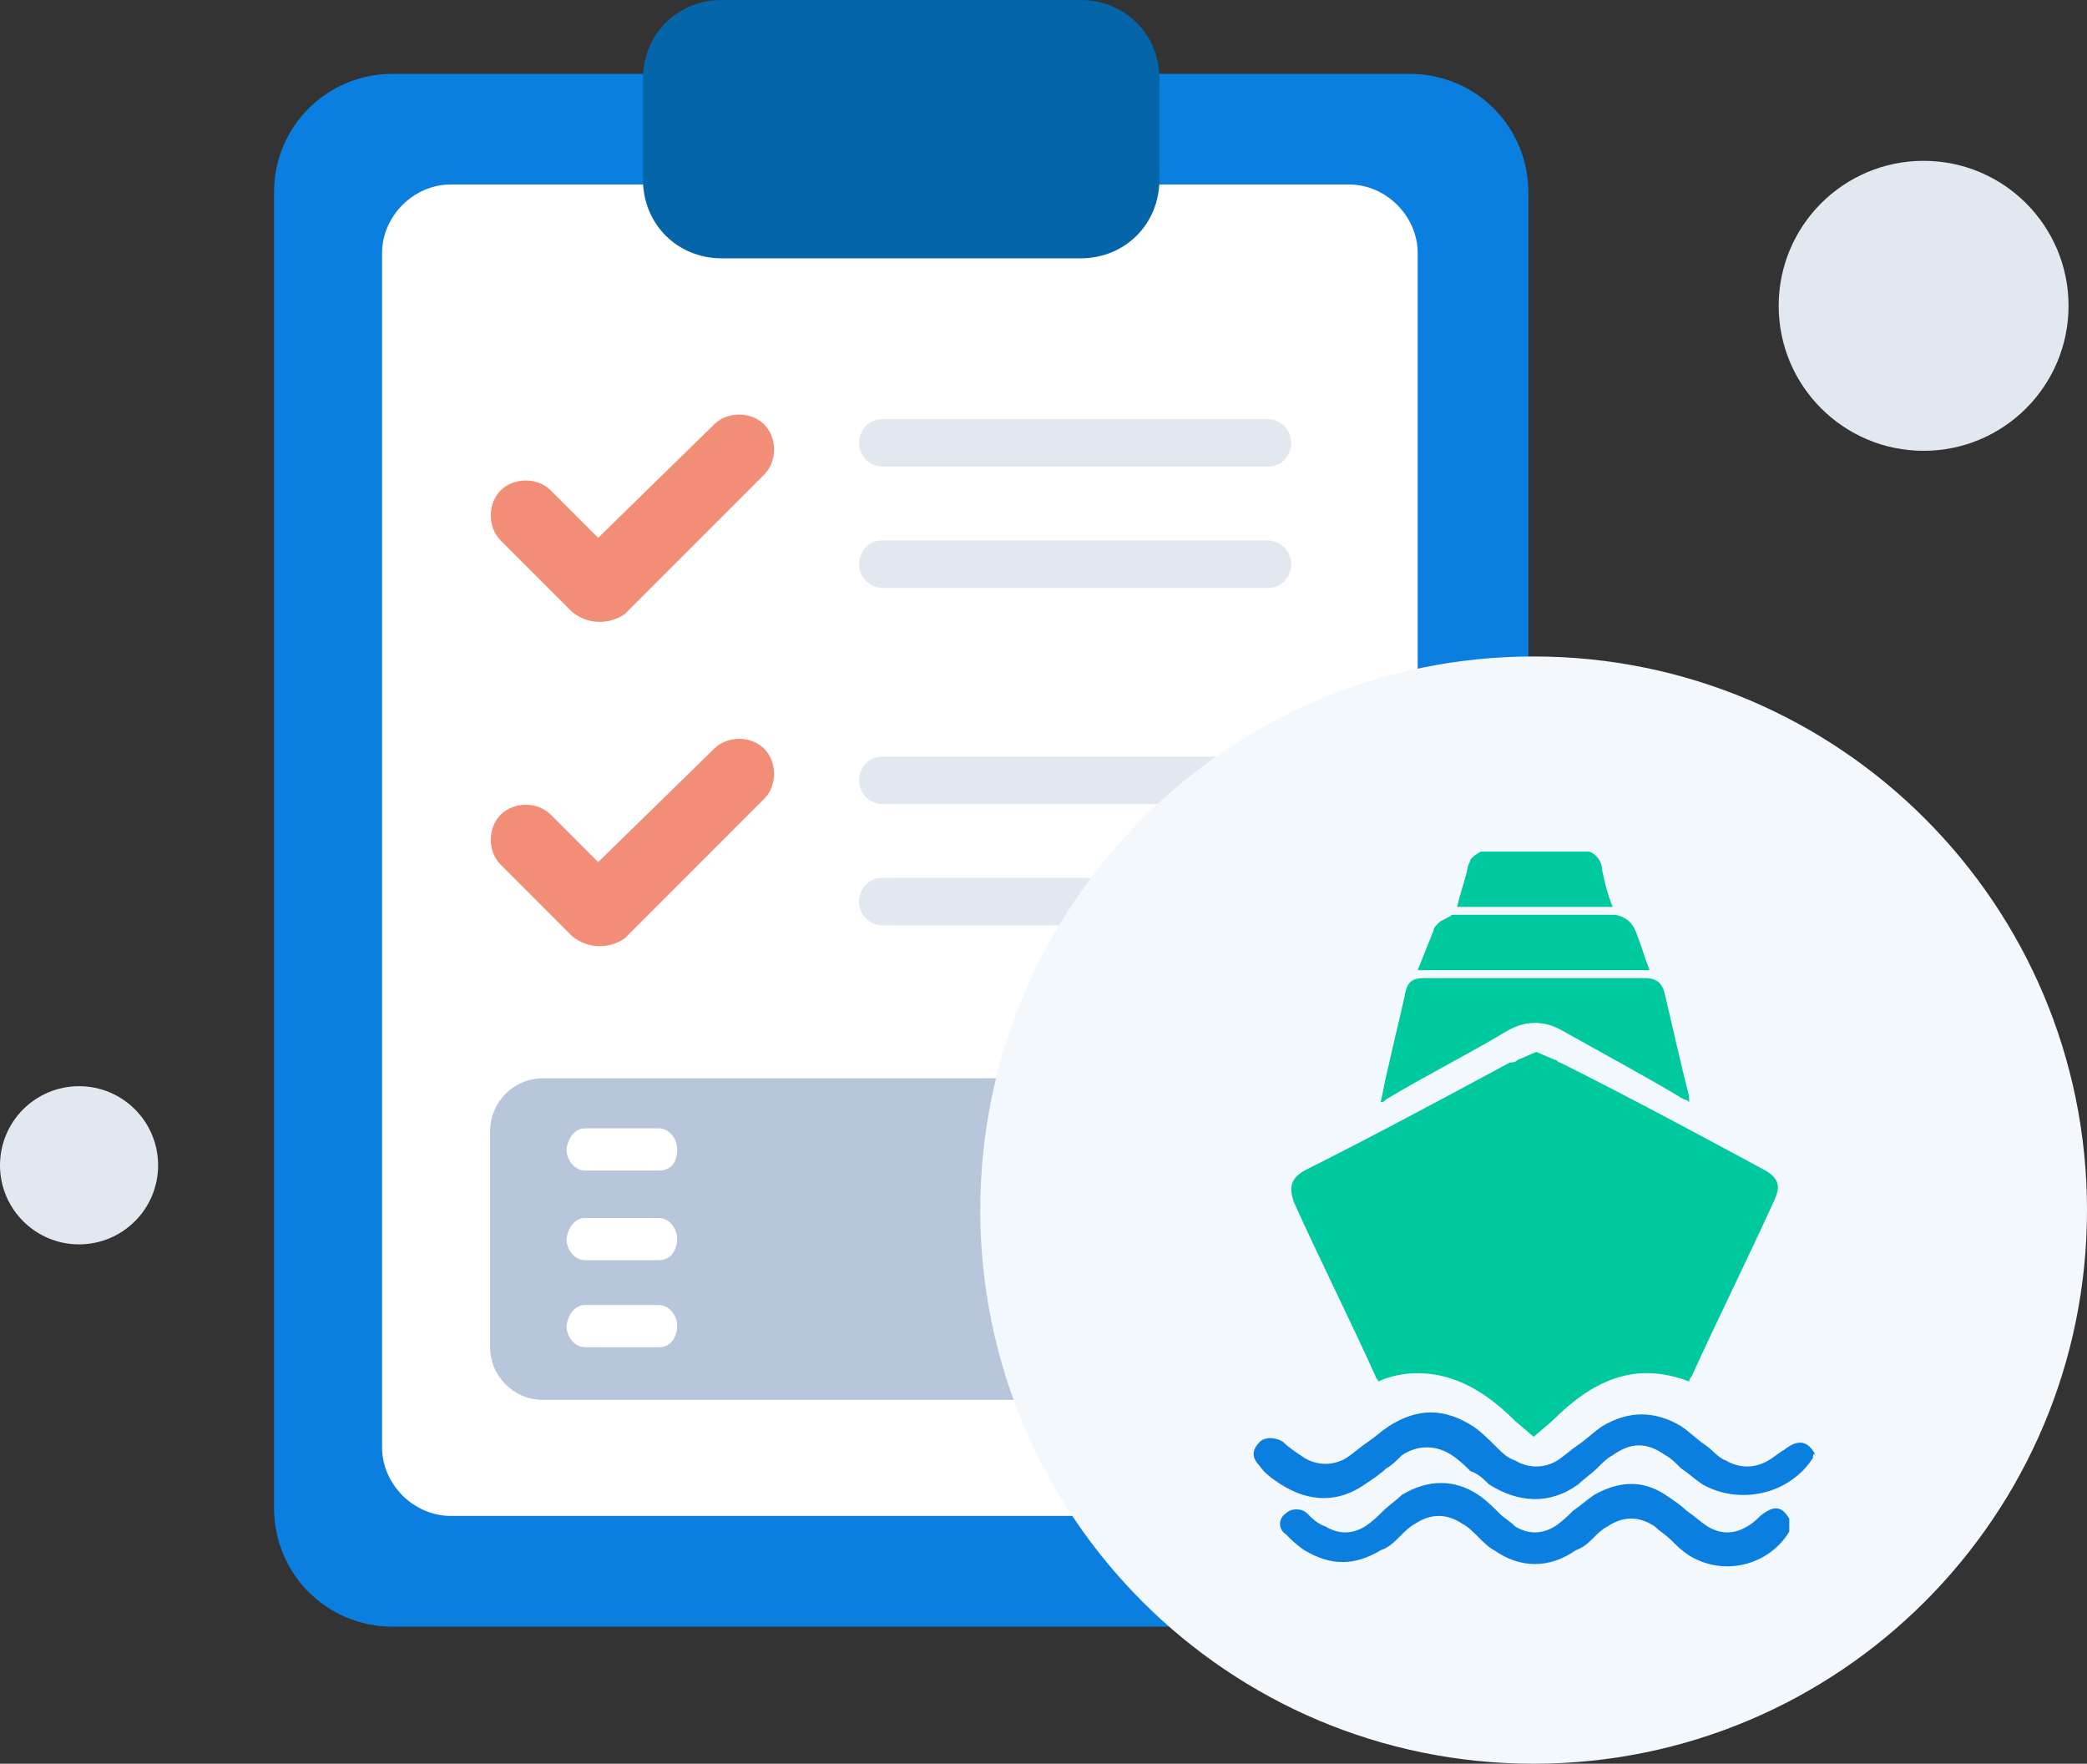
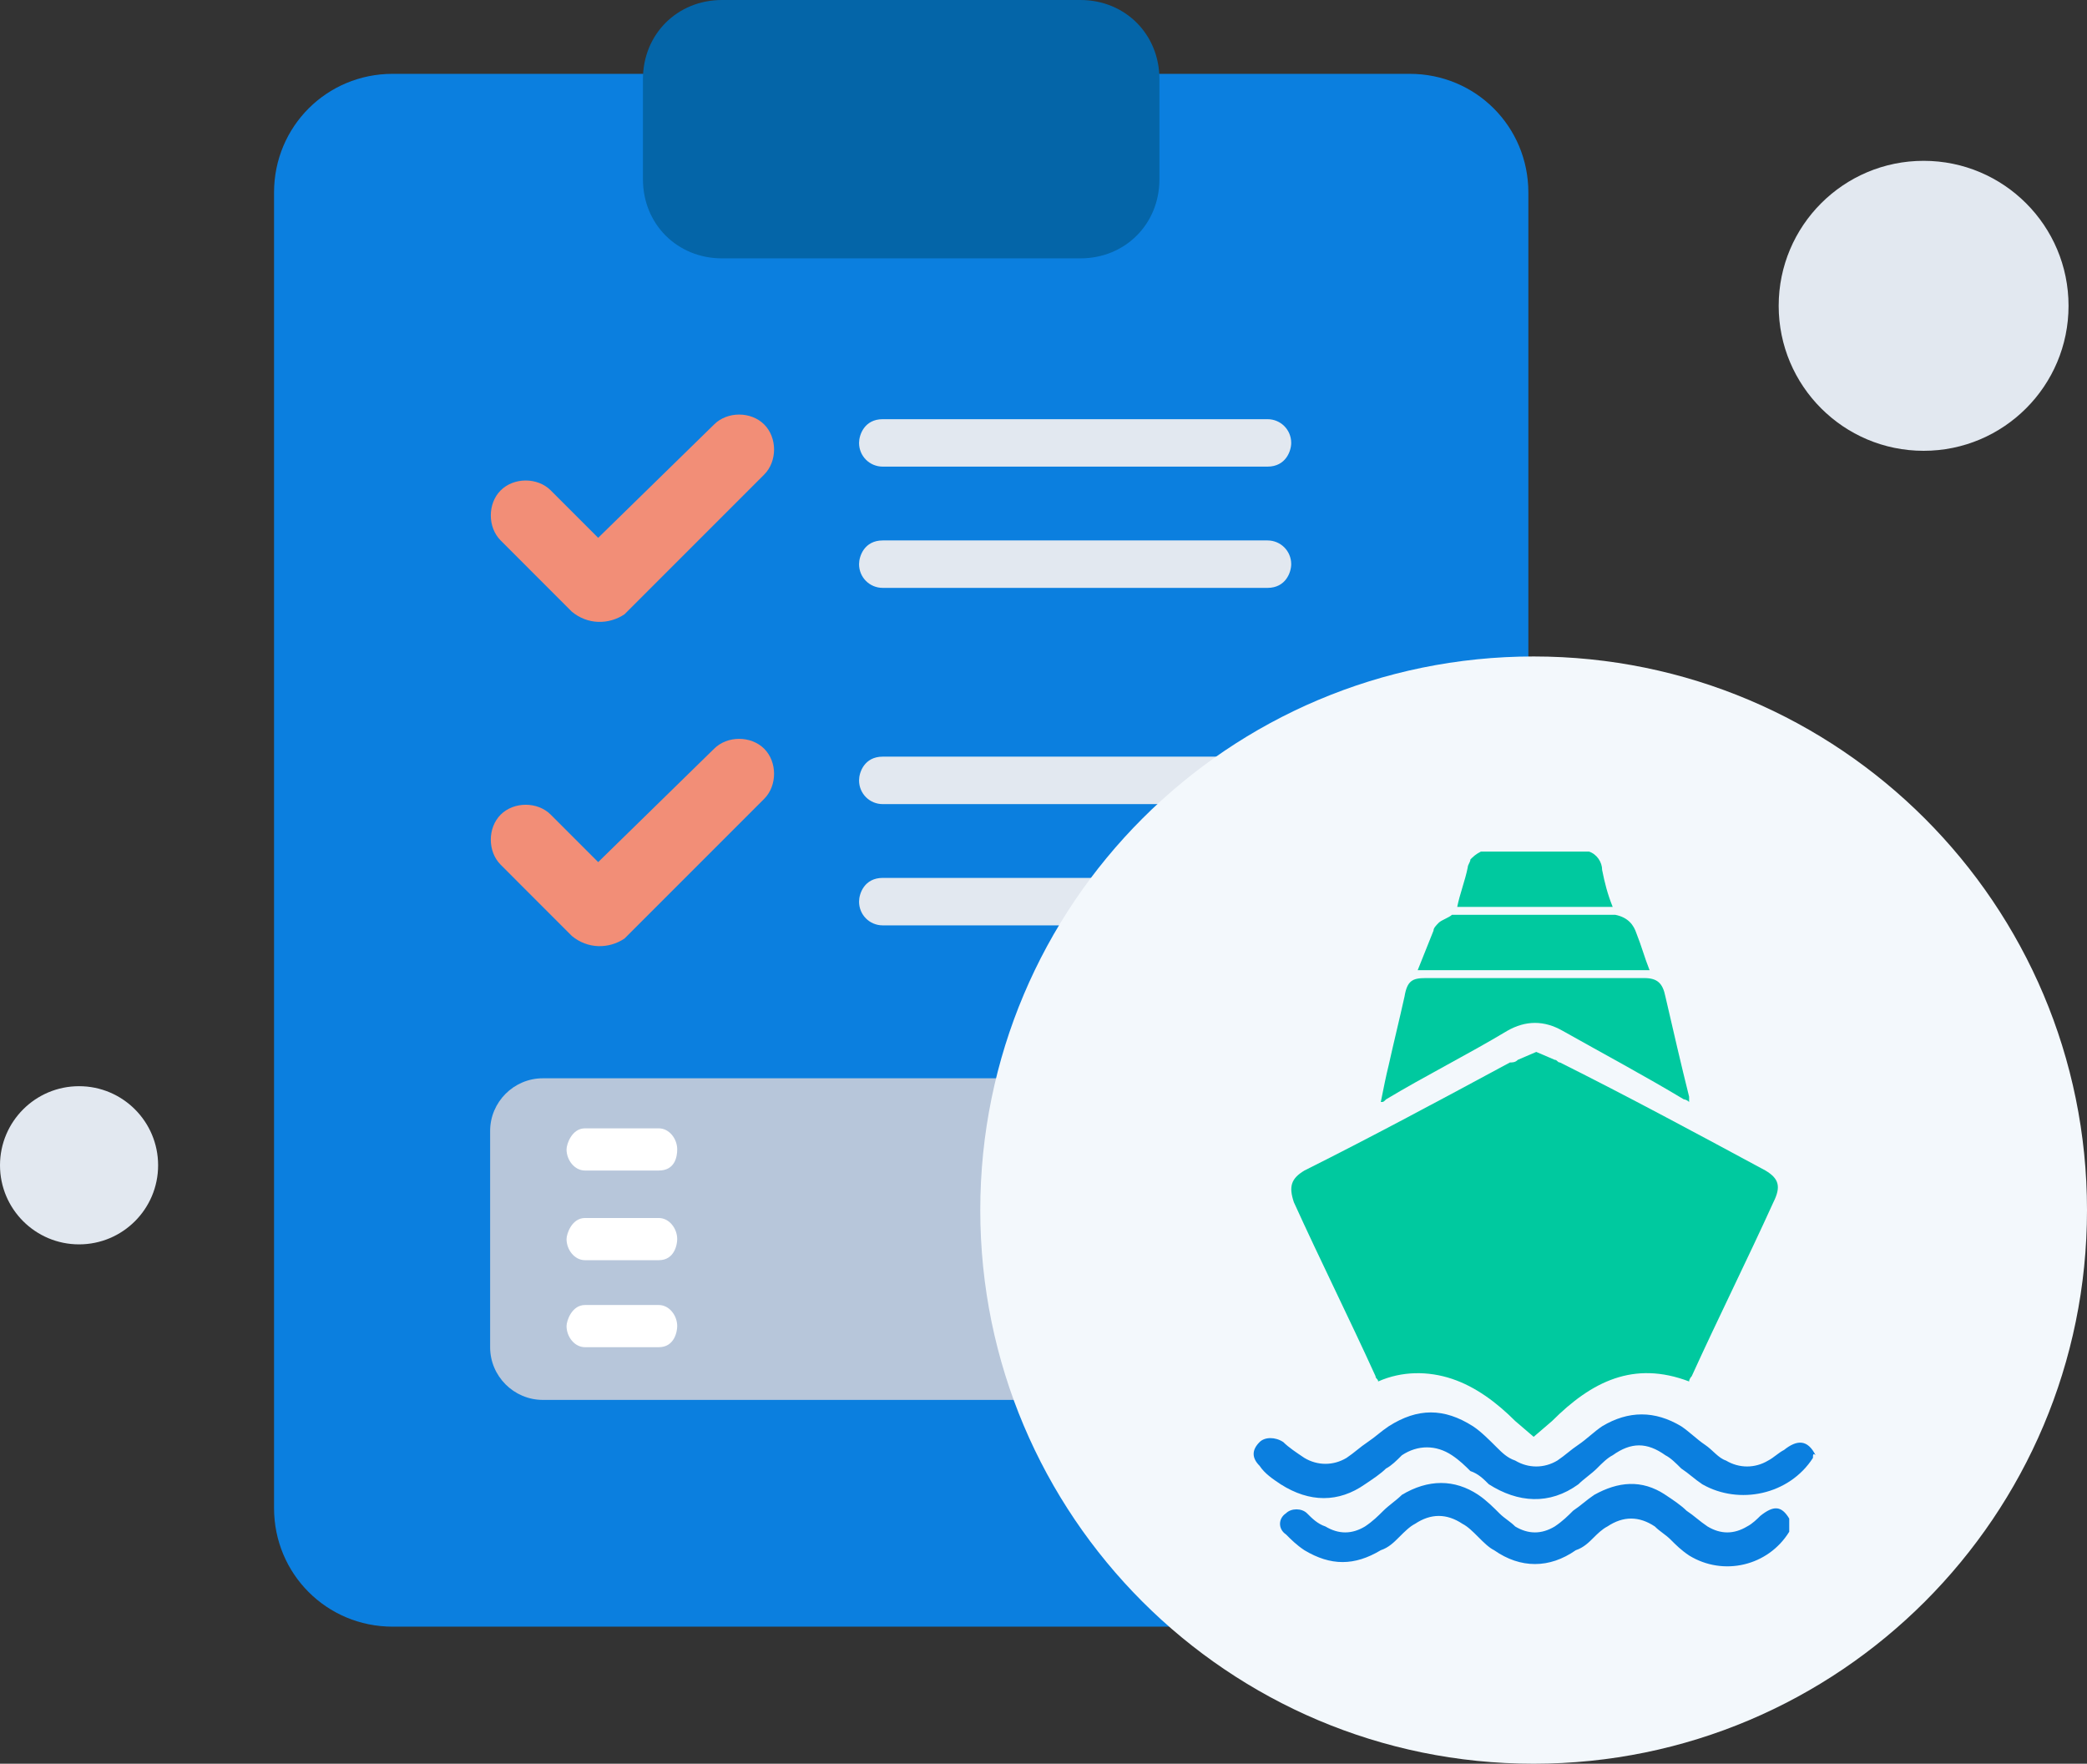
<svg xmlns="http://www.w3.org/2000/svg" width="71" height="60" viewBox="0 0 71 60" fill="none">
  <rect x="0" y="0" width="71" height="60" fill="#333333" stroke="none" />
  <g clip-path="url(#clip0_379_1041)">
    <path d="M65.442 15.336C68.165 15.336 70.372 13.128 70.372 10.403C70.372 7.679 68.165 5.471 65.442 5.471C62.719 5.471 60.511 7.679 60.511 10.403C60.511 13.128 62.719 15.336 65.442 15.336Z" fill="#E2E8F0" />
    <path d="M2.689 42.332C4.175 42.332 5.379 41.128 5.379 39.642C5.379 38.156 4.175 36.951 2.689 36.951C1.204 36.951 0 38.156 0 39.642C0 41.128 1.204 42.332 2.689 42.332Z" fill="#E2E8F0" />
    <path d="M47.961 55.337H13.357C11.116 55.337 9.323 53.543 9.323 51.301V6.548C9.323 4.305 11.116 2.512 13.357 2.512H47.961C50.202 2.512 51.995 4.305 51.995 6.548V51.211C51.995 53.543 50.202 55.337 47.961 55.337Z" fill="#0B7FDF" />
-     <path d="M45.899 51.569H15.329C14.074 51.569 12.998 50.493 12.998 49.237V8.609C12.998 7.354 14.074 6.277 15.329 6.277H45.899C47.154 6.277 48.23 7.354 48.23 8.609V49.237C48.23 50.493 47.243 51.569 45.899 51.569Z" fill="white" />
    <path d="M36.755 8.789H24.563C23.039 8.789 21.873 7.623 21.873 6.099V2.691C21.873 1.166 23.039 0 24.563 0H36.755C38.279 0 39.444 1.166 39.444 2.691V6.099C39.444 7.623 38.279 8.789 36.755 8.789Z" fill="#0465A8" />
    <path d="M43.12 19.999H30.031C29.583 19.999 29.225 19.64 29.225 19.192C29.225 18.923 29.404 18.385 30.031 18.385H43.12C43.568 18.385 43.927 18.744 43.927 19.192C43.927 19.461 43.747 19.999 43.12 19.999Z" fill="#E2E8F0" />
    <path d="M43.12 15.874H30.031C29.583 15.874 29.225 15.515 29.225 15.067C29.225 14.798 29.404 14.26 30.031 14.26H43.12C43.568 14.26 43.927 14.618 43.927 15.067C43.927 15.336 43.747 15.874 43.12 15.874Z" fill="#E2E8F0" />
    <path d="M19.453 31.839L17.033 29.417C16.585 28.969 16.585 28.162 17.033 27.713C17.481 27.265 18.288 27.265 18.736 27.713L20.35 29.328L24.294 25.471C24.742 25.023 25.549 25.023 25.998 25.471C26.446 25.919 26.446 26.727 25.998 27.175L21.246 31.928C20.709 32.287 19.991 32.287 19.453 31.839Z" fill="#F28E77" />
    <path d="M19.453 20.808L17.033 18.386C16.585 17.938 16.585 17.13 17.033 16.682C17.481 16.234 18.288 16.234 18.736 16.682L20.35 18.296L24.294 14.44C24.742 13.991 25.549 13.991 25.998 14.44C26.446 14.888 26.446 15.695 25.998 16.144L21.246 20.897C20.709 21.256 19.991 21.256 19.453 20.808Z" fill="#F28E77" />
    <path d="M43.12 31.48H30.031C29.583 31.48 29.225 31.121 29.225 30.672C29.225 30.403 29.404 29.865 30.031 29.865H43.12C43.568 29.865 43.927 30.224 43.927 30.672C43.927 30.852 43.747 31.48 43.12 31.48Z" fill="#E2E8F0" />
    <path d="M43.12 27.355H30.031C29.583 27.355 29.225 26.996 29.225 26.547C29.225 26.278 29.404 25.74 30.031 25.74H43.12C43.568 25.74 43.927 26.099 43.927 26.547C43.927 26.727 43.747 27.355 43.12 27.355Z" fill="#E2E8F0" />
    <path d="M41.775 47.623H18.467C17.481 47.623 16.674 46.816 16.674 45.83V38.475C16.674 37.489 17.481 36.682 18.467 36.682H41.775C42.761 36.682 43.568 37.489 43.568 38.475V45.83C43.568 46.816 42.761 47.623 41.775 47.623Z" fill="#B7C6DA" />
    <path d="M22.412 42.87H19.901C19.543 42.87 19.274 42.512 19.274 42.153C19.274 41.974 19.453 41.435 19.901 41.435H22.412C22.77 41.435 23.039 41.794 23.039 42.153C23.039 42.332 22.949 42.87 22.412 42.87Z" fill="white" />
    <path d="M22.412 39.82H19.901C19.543 39.82 19.274 39.461 19.274 39.102C19.274 38.923 19.453 38.385 19.901 38.385H22.412C22.77 38.385 23.039 38.743 23.039 39.102C23.039 39.371 22.949 39.82 22.412 39.82Z" fill="white" />
    <path d="M22.412 45.83H19.901C19.543 45.83 19.274 45.471 19.274 45.112C19.274 44.933 19.453 44.395 19.901 44.395H22.412C22.77 44.395 23.039 44.753 23.039 45.112C23.039 45.291 22.949 45.83 22.412 45.83Z" fill="white" />
    <path d="M52.174 60C62.572 60 71 51.568 71 41.166C71 30.764 62.572 22.332 52.174 22.332C41.777 22.332 33.349 30.764 33.349 41.166C33.349 51.568 41.777 60 52.174 60Z" fill="#F3F8FC" />
    <path d="M61.677 49.596C60.87 50.852 59.167 51.21 57.912 50.493C57.643 50.313 57.464 50.134 57.195 49.955C57.015 49.775 56.836 49.596 56.657 49.506C56.029 49.058 55.491 49.058 54.864 49.506C54.684 49.596 54.505 49.775 54.326 49.955C54.147 50.134 53.878 50.313 53.698 50.493C52.712 51.21 51.636 51.121 50.65 50.493C50.471 50.313 50.292 50.134 50.023 50.044C49.843 49.865 49.664 49.686 49.395 49.506C48.857 49.148 48.23 49.148 47.692 49.506C47.513 49.686 47.333 49.865 47.154 49.955C46.975 50.134 46.706 50.313 46.437 50.493C45.541 51.121 44.554 51.121 43.568 50.493C43.299 50.313 43.03 50.134 42.851 49.865C42.582 49.596 42.582 49.327 42.851 49.058C43.03 48.878 43.389 48.878 43.658 49.058C43.837 49.237 44.106 49.416 44.375 49.596C44.823 49.865 45.361 49.865 45.809 49.596C46.078 49.416 46.258 49.237 46.527 49.058C46.796 48.878 46.975 48.699 47.244 48.52C48.23 47.892 49.126 47.892 50.112 48.52C50.381 48.699 50.65 48.968 50.919 49.237C51.099 49.416 51.278 49.596 51.547 49.686C51.995 49.955 52.533 49.955 52.981 49.686C53.25 49.506 53.429 49.327 53.698 49.148C53.967 48.968 54.236 48.699 54.505 48.52C55.402 47.982 56.298 47.982 57.195 48.52C57.464 48.699 57.732 48.968 58.001 49.148C58.27 49.327 58.45 49.596 58.718 49.686C59.167 49.955 59.705 49.955 60.153 49.686C60.332 49.596 60.511 49.416 60.691 49.327C61.139 48.968 61.498 48.968 61.767 49.506C61.677 49.416 61.677 49.506 61.677 49.596Z" fill="#0B7FDF" />
    <path d="M60.87 52.108C60.153 53.274 58.629 53.633 57.464 52.916C57.195 52.736 57.015 52.557 56.836 52.377C56.657 52.198 56.477 52.108 56.298 51.929C55.76 51.57 55.222 51.57 54.684 51.929C54.505 52.019 54.326 52.198 54.236 52.288C54.057 52.467 53.878 52.647 53.609 52.736C52.712 53.364 51.726 53.364 50.83 52.736C50.65 52.647 50.471 52.467 50.292 52.288C50.112 52.108 49.933 51.929 49.754 51.839C49.216 51.481 48.678 51.481 48.14 51.839C47.961 51.929 47.782 52.108 47.602 52.288C47.423 52.467 47.244 52.647 46.975 52.736C46.078 53.274 45.272 53.274 44.375 52.736C44.106 52.557 43.927 52.377 43.748 52.198C43.479 52.019 43.479 51.66 43.748 51.481C43.927 51.301 44.285 51.301 44.465 51.481C44.644 51.66 44.823 51.839 45.092 51.929C45.541 52.198 45.989 52.198 46.437 51.929C46.706 51.75 46.885 51.57 47.065 51.391C47.244 51.212 47.513 51.032 47.692 50.853C48.589 50.315 49.485 50.315 50.292 50.853C50.561 51.032 50.83 51.301 51.009 51.481C51.188 51.66 51.368 51.75 51.547 51.929C51.995 52.198 52.443 52.198 52.892 51.929C53.16 51.75 53.34 51.57 53.519 51.391C53.788 51.212 53.967 51.032 54.236 50.853C55.043 50.404 55.85 50.315 56.657 50.853C56.926 51.032 57.195 51.212 57.374 51.391C57.643 51.57 57.822 51.75 58.091 51.929C58.539 52.198 58.987 52.198 59.436 51.929C59.615 51.839 59.794 51.66 59.884 51.57C60.332 51.212 60.601 51.212 60.87 51.66C60.87 51.929 60.87 52.019 60.87 52.108Z" fill="#0B7FDF" />
    <path d="M54.057 28.969C54.326 29.058 54.505 29.328 54.505 29.597C54.595 30.045 54.685 30.404 54.864 30.852C53.071 30.852 51.368 30.852 49.575 30.852C49.664 30.404 49.844 29.955 49.933 29.507C49.933 29.417 50.023 29.328 50.023 29.238C50.113 29.148 50.202 29.058 50.382 28.969C51.547 28.969 52.802 28.969 54.057 28.969Z" fill="#00C99F" />
    <path d="M54.953 31.121C55.402 31.211 55.581 31.48 55.671 31.749C55.85 32.197 55.94 32.556 56.119 33.005C53.519 33.005 50.919 33.005 48.23 33.005C48.409 32.556 48.589 32.108 48.768 31.659C48.768 31.57 48.858 31.48 48.947 31.39C49.037 31.3 49.306 31.211 49.395 31.121C51.278 31.121 53.071 31.121 54.953 31.121Z" fill="#00C99F" />
    <path d="M46.975 37.489C47.065 37.04 47.154 36.592 47.244 36.233C47.423 35.426 47.603 34.708 47.782 33.901C47.872 33.363 48.051 33.273 48.499 33.273C51.009 33.273 53.43 33.273 55.94 33.273C56.388 33.273 56.567 33.453 56.657 33.901C56.926 35.067 57.195 36.233 57.464 37.309C57.464 37.399 57.464 37.399 57.464 37.489C57.374 37.399 57.284 37.399 57.284 37.399C55.94 36.592 54.595 35.874 53.161 35.067C52.533 34.708 51.906 34.708 51.278 35.067C49.933 35.874 48.499 36.592 47.154 37.399C47.065 37.489 47.065 37.489 46.975 37.489Z" fill="#00C99F" />
    <path d="M60.063 39.821C57.733 38.565 55.402 37.31 53.071 36.144C52.981 36.144 52.981 36.054 52.892 36.054L52.264 35.785L51.637 36.054C51.547 36.144 51.457 36.144 51.368 36.144C49.037 37.4 46.706 38.655 44.375 39.821C43.927 40.09 43.837 40.359 44.017 40.897C44.913 42.87 45.899 44.843 46.796 46.816C46.796 46.906 46.885 46.906 46.885 46.996C47.692 46.637 48.589 46.637 49.395 46.906C50.202 47.175 50.919 47.713 51.547 48.341L52.175 48.879L52.802 48.341C54.147 46.996 55.581 46.278 57.464 46.996C57.464 46.906 57.553 46.816 57.553 46.816C58.45 44.843 59.436 42.87 60.332 40.897C60.601 40.359 60.512 40.09 60.063 39.821Z" fill="#00C99F" />
  </g>
  <defs>
    <clipPath id="clip0_379_1041">
      <rect width="71" height="60" fill="white" />
    </clipPath>
  </defs>
</svg>